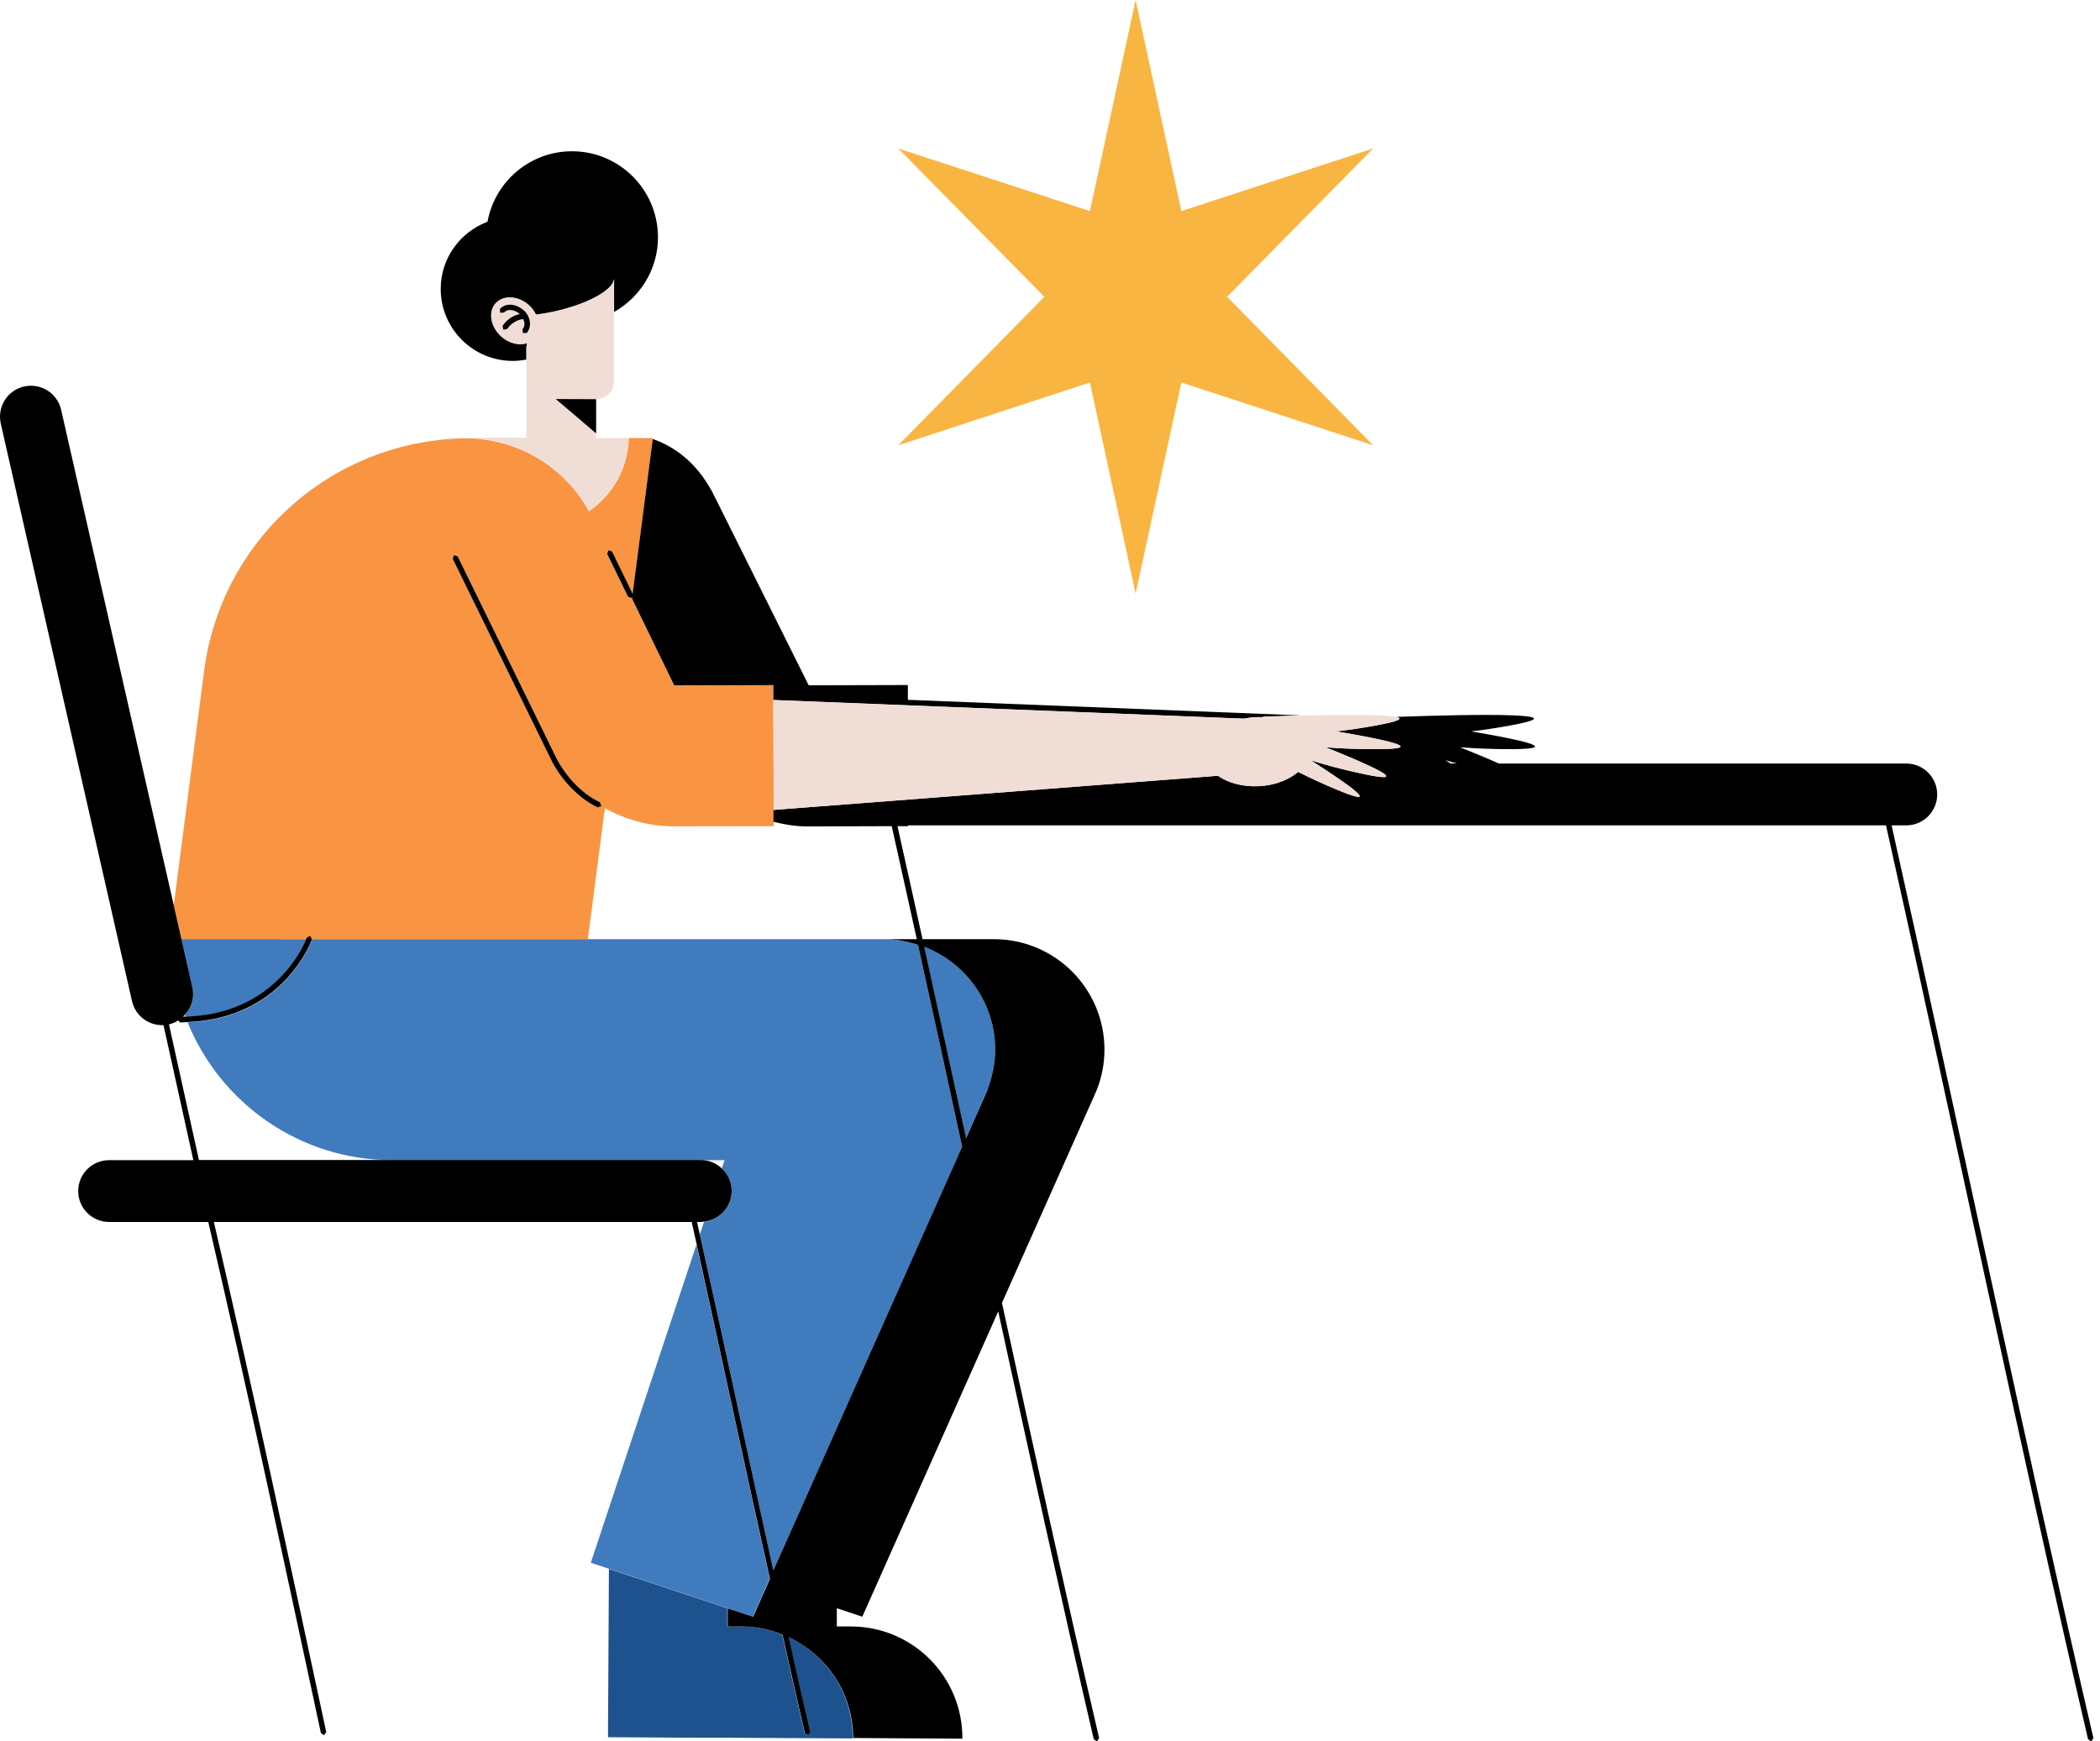
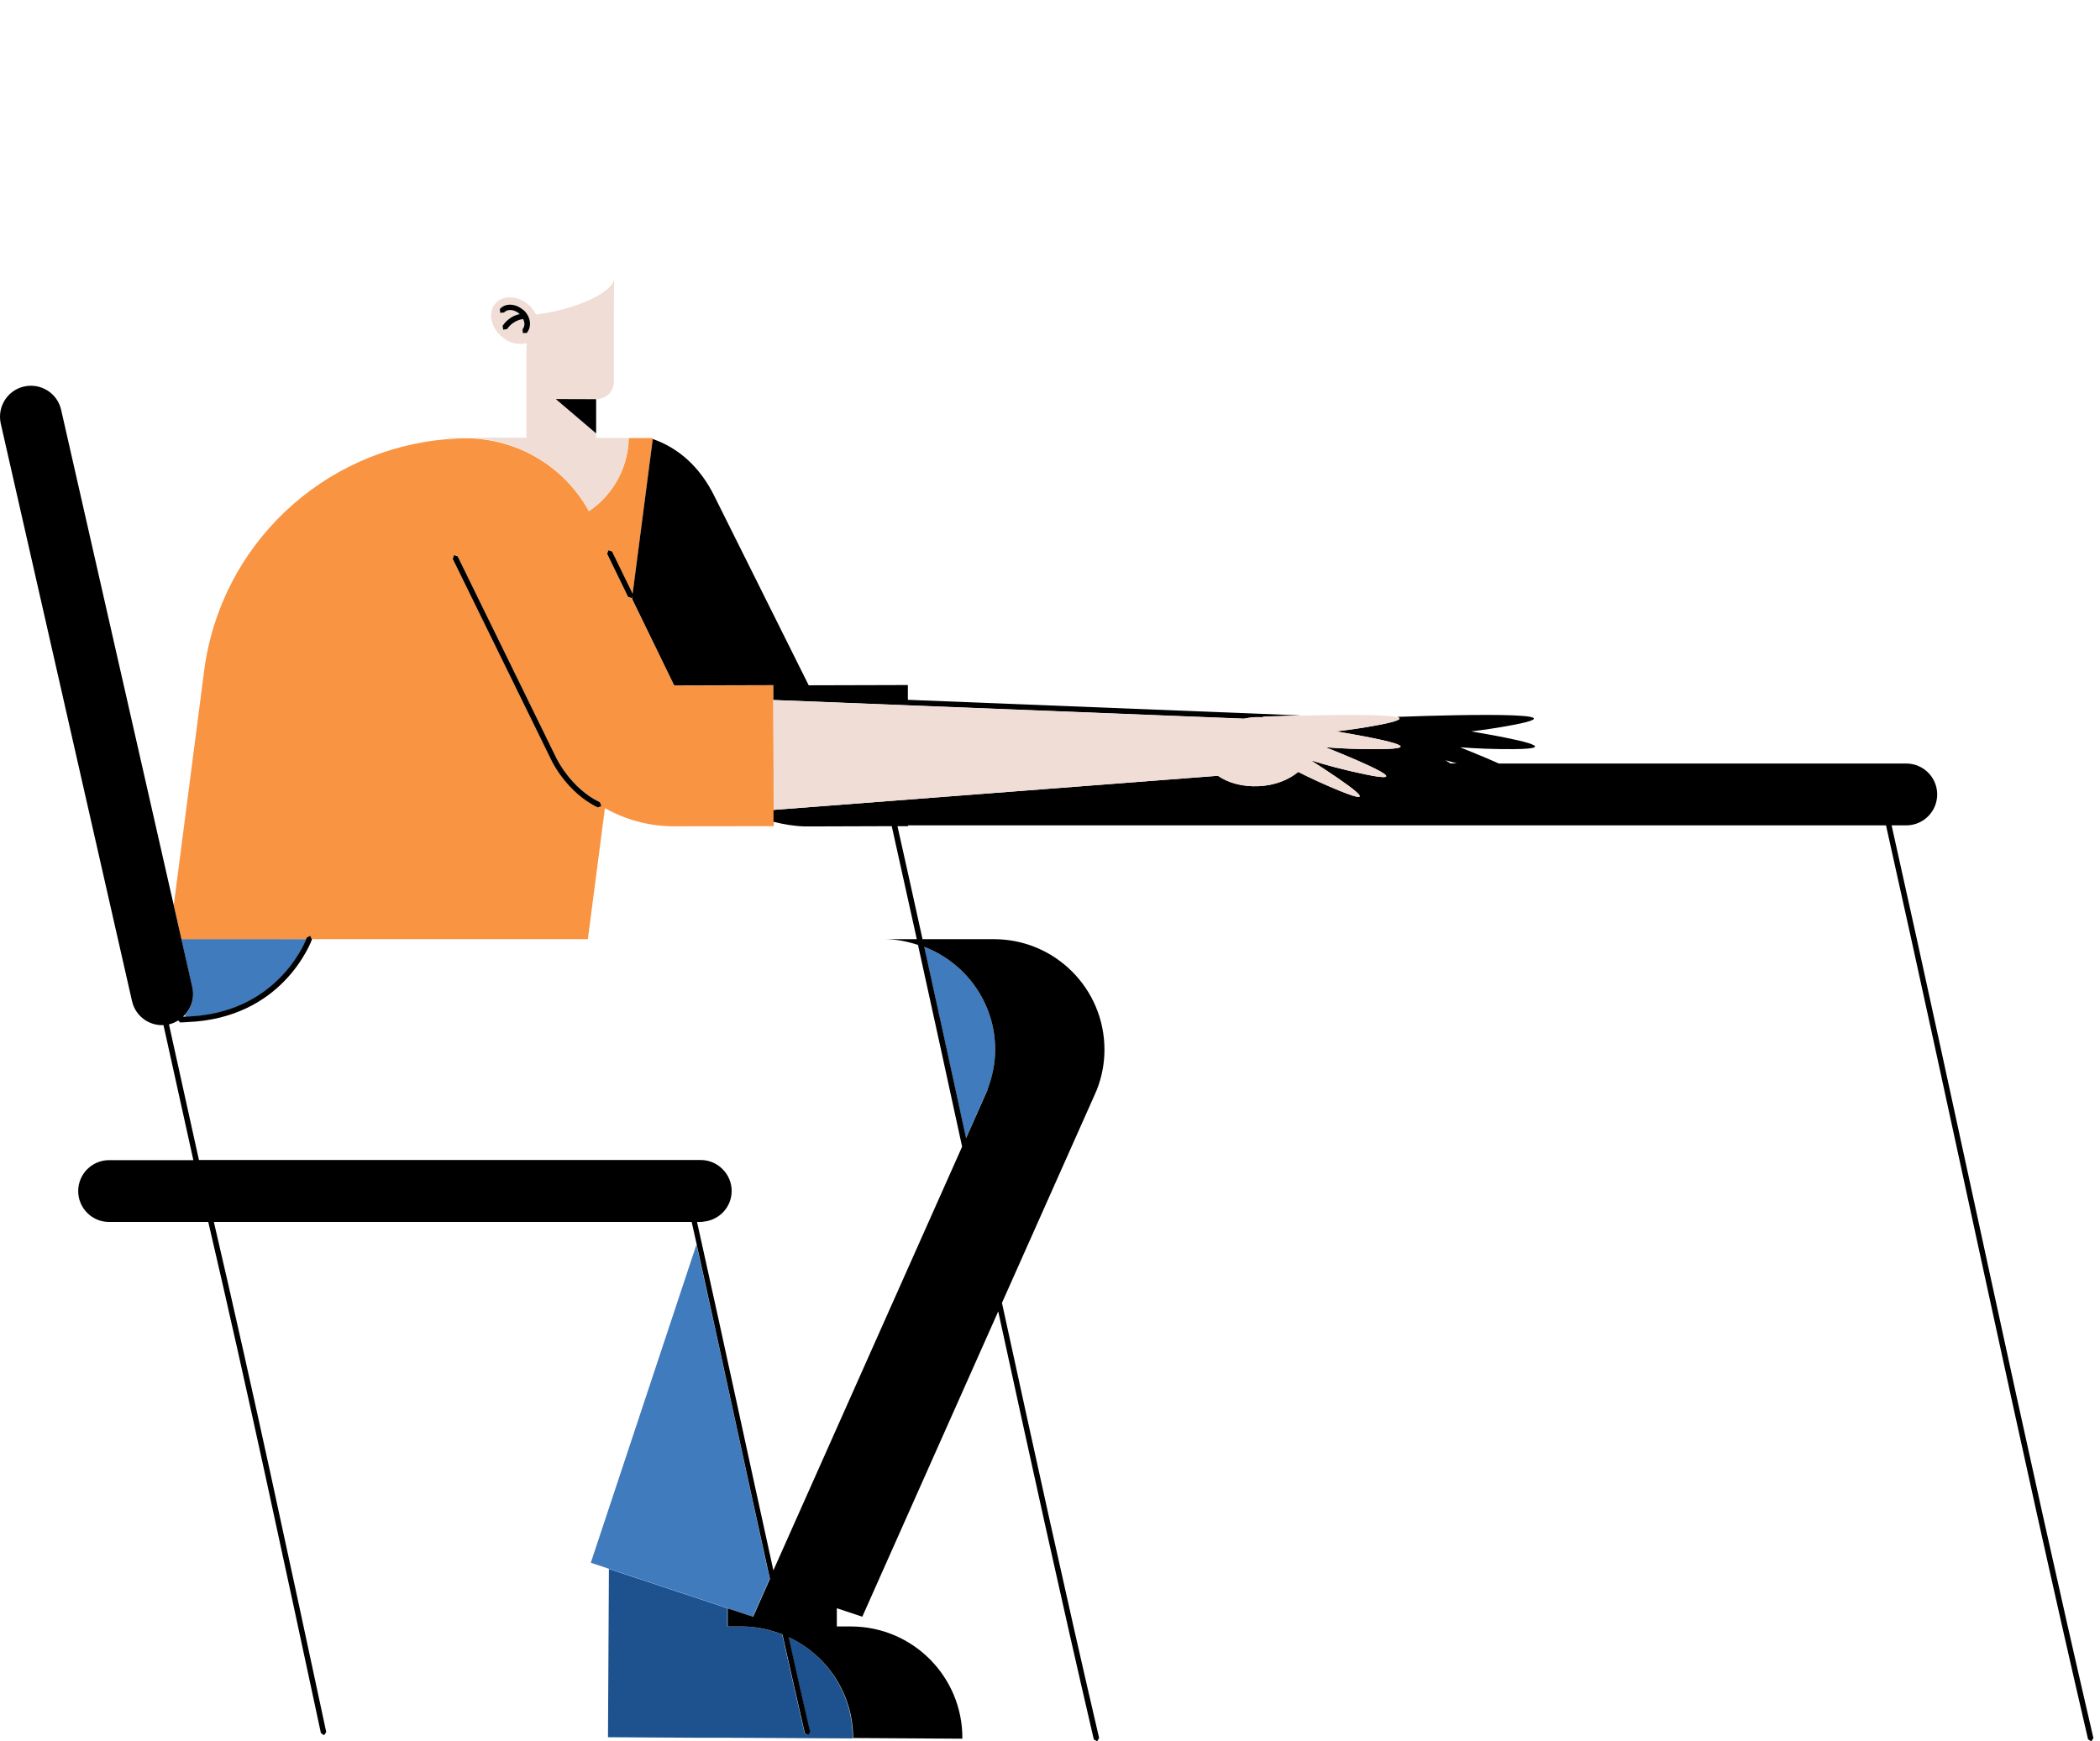
<svg xmlns="http://www.w3.org/2000/svg" width="252" height="209" viewBox="0 0 252 209" fill="none">
-   <path d="M63.218 41.573V41.205C62.275 41.493 61.091 41.237 60.147 40.389C58.852 39.222 58.564 37.462 59.476 36.422C60.403 35.399 62.194 35.511 63.49 36.662C63.858 36.998 64.114 37.382 64.322 37.782C64.977 37.702 65.633 37.59 66.321 37.446C70.479 36.55 73.63 34.807 73.694 33.447V37.446C76.813 35.671 78.956 32.343 78.956 28.488C78.956 22.778 74.334 18.155 68.64 18.155C63.586 18.155 59.38 21.802 58.5 26.617C55.221 27.849 52.886 30.984 52.886 34.679C52.886 39.446 56.757 43.316 61.523 43.316C62.083 43.316 62.626 43.253 63.17 43.157V41.573H63.218Z" fill="black" />
  <path d="M33.662 112.722H36.765C36.765 112.722 36.813 112.61 36.829 112.578L37.244 112.354L37.42 112.722H70.543L72.59 96.998C75.005 98.358 77.74 99.11 80.523 99.174L92.854 99.158V98.63V97.206L92.806 84.026V82.25L80.907 82.282L75.853 71.885L75.885 71.581L75.805 71.805L75.373 71.661L72.862 66.494L73.006 66.062L73.438 66.207L75.917 71.293L78.332 52.722V52.578H75.453C75.373 56.225 73.502 59.44 70.671 61.36C67.264 55.153 60.483 51.89 53.75 52.738C53.75 52.738 53.75 52.722 53.75 52.706C38.78 53.874 26.465 65.375 24.497 80.507L20.851 108.659L21.779 112.754H33.662V112.722ZM71.711 96.854C68.016 95.079 66.209 91.304 66.193 91.288L54.31 67.022L54.454 66.59L54.901 66.734L66.769 91L66.785 91.032L66.849 91.144L67.089 91.576C67.312 91.944 67.632 92.455 68.064 92.999C68.944 94.119 70.239 95.431 71.967 96.246L72.127 96.678L71.695 96.838L71.711 96.854Z" fill="#F99442" />
  <path d="M70.655 61.344C73.486 59.424 75.357 56.225 75.437 52.562H71.535V52.018L66.689 47.891H71.535H71.599C72.734 47.891 73.662 46.979 73.662 45.844V37.414L73.694 33.415C73.646 34.775 70.495 36.534 66.321 37.414C65.633 37.558 64.961 37.67 64.322 37.75C64.114 37.35 63.858 36.966 63.49 36.63C62.194 35.462 60.403 35.367 59.475 36.39C58.548 37.414 58.852 39.19 60.147 40.357C61.075 41.205 62.274 41.461 63.218 41.173V41.541H63.17V52.53H53.718C53.718 52.53 53.718 52.61 53.718 52.642C53.718 52.642 53.718 52.658 53.718 52.674C60.435 51.826 67.232 55.105 70.639 61.296L70.655 61.344ZM63.202 39.957H62.738L62.706 39.509C62.85 39.349 62.93 39.126 62.93 38.87C62.93 38.694 62.882 38.486 62.786 38.294C62.642 38.294 62.418 38.342 62.146 38.454C61.731 38.614 61.251 38.902 60.851 39.493L60.387 39.573L60.307 39.109C60.803 38.406 61.411 38.022 61.907 37.83C62.083 37.766 62.226 37.734 62.37 37.702C62.37 37.702 62.37 37.67 62.338 37.67C61.986 37.35 61.571 37.206 61.219 37.206C60.915 37.206 60.659 37.302 60.483 37.51L60.019 37.542L59.987 37.078C60.307 36.726 60.755 36.566 61.219 36.566C61.763 36.566 62.322 36.79 62.786 37.206C63.298 37.67 63.586 38.294 63.586 38.886C63.586 39.27 63.458 39.653 63.186 39.957H63.202Z" fill="#F0DDD5" />
  <path d="M71.535 52.019V47.908L66.689 47.892L71.535 52.019Z" fill="black" />
  <path d="M94.614 196.492C95.461 200.299 96.325 204.105 97.189 207.864L96.949 208.264L96.549 208.024C95.637 204.105 94.758 200.139 93.862 196.172C92.359 195.58 90.727 195.212 89.016 195.212H87.273V193.02L73.07 188.302L72.958 208.504L83.69 208.568H85.369H87.193L102.323 208.648C102.323 208.648 102.323 208.6 102.323 208.568C102.323 203.21 99.156 198.603 94.598 196.46L94.614 196.492Z" fill="#1D528F" />
  <path d="M21.762 112.722L23.074 118.512C23.346 119.744 22.978 120.975 22.194 121.839C22.226 121.903 22.242 121.983 22.274 122.047C27.648 121.887 31.199 119.744 33.438 117.536C35.565 115.441 36.525 113.298 36.749 112.722H21.762Z" fill="#407BBE" />
  <path d="M118.412 131.021L118.54 130.749H118.508C119.084 129.262 119.42 127.662 119.42 125.982C119.42 120.336 115.869 115.537 110.895 113.634C112.575 121.28 114.254 128.926 115.917 136.604L118.268 131.309C118.316 131.213 118.364 131.117 118.396 131.021H118.412Z" fill="#407BBE" />
-   <path d="M37.42 112.722L37.452 112.786C37.452 112.786 36.572 115.281 34.142 117.776C31.854 120.144 28.128 122.479 22.514 122.703C26.448 132.396 35.965 139.243 47.064 139.243H86.953L86.617 140.25C87.336 140.922 87.8 141.882 87.8 142.954C87.8 144.873 86.345 146.425 84.49 146.633L83.978 148.168C86.937 161.525 89.847 175.073 92.806 188.477L115.453 137.627C113.694 129.533 111.919 121.471 110.159 113.409C108.88 113.01 107.552 112.722 106.145 112.722H37.42Z" fill="#407BBE" />
  <path d="M87.288 193.02L90.343 194.028L92.359 189.485C89.416 176.145 86.537 162.677 83.578 149.368L70.895 187.566L73.07 188.286L87.272 193.004L87.288 193.02Z" fill="#407BBE" />
  <path d="M62.786 37.206C62.322 36.79 61.763 36.582 61.219 36.566C60.755 36.566 60.307 36.726 59.987 37.078L60.019 37.542L60.483 37.51C60.659 37.318 60.915 37.206 61.219 37.206C61.571 37.206 61.986 37.35 62.338 37.67C62.338 37.67 62.338 37.686 62.37 37.702C62.226 37.734 62.083 37.75 61.907 37.83C61.395 38.022 60.787 38.406 60.307 39.11L60.387 39.574L60.851 39.494C61.267 38.902 61.747 38.614 62.146 38.454C62.434 38.342 62.642 38.31 62.786 38.294C62.866 38.486 62.93 38.694 62.93 38.87C62.93 39.126 62.85 39.334 62.706 39.51L62.738 39.974H63.202C63.474 39.654 63.602 39.27 63.602 38.87C63.602 38.262 63.314 37.654 62.802 37.19L62.786 37.206Z" fill="black" />
-   <path d="M15.845 120.16C16.245 121.936 17.86 123.119 19.619 123.039L23.202 139.243H13.094C11.047 139.243 9.383 140.907 9.383 142.954C9.383 145.001 11.047 146.665 13.094 146.665H24.993C29.727 166.948 34.062 187.294 38.508 208.009L38.892 208.265L39.148 207.881C34.717 187.214 30.383 166.916 25.665 146.665H83.002C83.21 147.561 83.402 148.473 83.61 149.384C86.553 162.693 89.432 176.161 92.391 189.502L90.375 194.044L87.32 193.037V195.212H89.048C90.759 195.212 92.391 195.58 93.894 196.172C94.79 200.139 95.669 204.106 96.581 208.025L96.981 208.265L97.221 207.865C96.341 204.106 95.493 200.299 94.646 196.492C99.204 198.635 102.371 203.242 102.371 208.6L115.485 208.68C115.533 201.274 109.568 195.244 102.163 195.212H100.419V193.021L103.474 194.044L119.788 157.398C123.546 174.658 127.321 191.869 131.255 208.76L131.655 209L131.895 208.6C127.896 191.437 124.058 173.922 120.235 156.374L131.271 131.597L131.559 130.941L131.639 130.749C132.215 129.262 132.535 127.662 132.535 125.983C132.535 118.657 126.601 112.722 119.276 112.722H110.703C109.712 108.195 108.704 103.653 107.696 99.158H108.976V99.062H226.321C234.462 135.42 242.203 172.786 250.568 208.76L250.968 209L251.208 208.6C242.859 172.69 235.118 135.372 226.993 99.062H228.753C230.8 99.062 232.463 97.398 232.463 95.351C232.463 93.303 230.8 91.64 228.753 91.64H179.86C178.548 91.048 176.885 90.36 175.206 89.688C177.045 89.832 179.188 89.928 181.651 89.912C187.537 89.864 182.147 88.729 176.533 87.785C178.053 87.609 179.748 87.353 181.619 87.001C191.647 85.097 167.689 86.041 167.689 86.041V86.089C168.296 86.265 167.833 86.553 165.482 87.001C163.562 87.369 161.883 87.593 160.332 87.785C165.977 88.729 171.415 89.864 165.514 89.912C163.051 89.928 160.907 89.848 159.068 89.688C164.41 91.832 169.592 94.151 163.786 92.935C161.259 92.408 159.116 91.832 157.293 91.256C161.899 94.215 165.929 97.046 160.683 94.887C158.812 94.119 157.213 93.367 155.773 92.647C154.654 93.591 152.99 94.263 151.055 94.359C149.104 94.455 147.361 93.959 146.145 93.111L92.822 97.206V98.63C94.07 98.95 95.333 99.158 96.629 99.19H97.045H97.141L107.009 99.158C108.016 103.669 109.008 108.195 110.016 112.722H106.145C107.552 112.722 108.88 112.994 110.159 113.41C111.935 121.472 113.694 129.518 115.453 137.627L92.806 188.478C89.847 175.057 86.953 161.525 83.978 148.169C83.866 147.673 83.754 147.161 83.642 146.665H84.09C84.234 146.665 84.362 146.633 84.49 146.617C86.345 146.409 87.8 144.858 87.8 142.938C87.8 141.866 87.337 140.907 86.617 140.235C85.961 139.611 85.065 139.227 84.09 139.227H23.874L20.275 122.943C20.275 122.943 20.275 122.943 20.291 122.943C20.691 122.847 21.059 122.687 21.379 122.479L21.619 122.719C21.922 122.719 22.21 122.687 22.498 122.671C28.112 122.448 31.838 120.112 34.126 117.745C36.541 115.265 37.42 112.786 37.436 112.754L37.404 112.69L37.228 112.322L36.812 112.53C36.812 112.53 36.781 112.626 36.748 112.69C36.525 113.266 35.565 115.409 33.438 117.505C31.183 119.728 27.648 121.856 22.274 122.016C22.162 122.016 22.066 122.016 21.954 122.016C22.034 121.936 22.114 121.872 22.194 121.792C22.994 120.928 23.362 119.696 23.074 118.465L21.762 112.674L20.835 108.579L7.336 49.187C6.888 47.188 4.889 45.94 2.89 46.388C0.891 46.836 -0.357 48.835 0.091 50.835L15.829 120.096L15.845 120.16ZM173.446 91.24C173.862 91.368 174.358 91.496 174.806 91.624H174.054C173.846 91.496 173.654 91.368 173.446 91.24ZM110.895 113.634C115.869 115.537 119.42 120.336 119.42 125.983C119.42 127.662 119.068 129.262 118.508 130.749H118.54L118.412 131.021C118.364 131.117 118.332 131.213 118.284 131.309L115.933 136.604C114.27 128.926 112.59 121.28 110.911 113.634H110.895Z" fill="black" />
+   <path d="M15.845 120.16C16.245 121.936 17.86 123.119 19.619 123.039L23.202 139.243H13.094C11.047 139.243 9.383 140.907 9.383 142.954C9.383 145.001 11.047 146.665 13.094 146.665H24.993C29.727 166.948 34.062 187.294 38.508 208.009L38.892 208.265L39.148 207.881C34.717 187.214 30.383 166.916 25.665 146.665H83.002C83.21 147.561 83.402 148.473 83.61 149.384C86.553 162.693 89.432 176.161 92.391 189.502L90.375 194.044L87.32 193.037V195.212H89.048C90.759 195.212 92.391 195.58 93.894 196.172C94.79 200.139 95.669 204.106 96.581 208.025L96.981 208.265L97.221 207.865C96.341 204.106 95.493 200.299 94.646 196.492C99.204 198.635 102.371 203.242 102.371 208.6L115.485 208.68C115.533 201.274 109.568 195.244 102.163 195.212H100.419V193.021L103.474 194.044L119.788 157.398C123.546 174.658 127.321 191.869 131.255 208.76L131.655 209L131.895 208.6C127.896 191.437 124.058 173.922 120.235 156.374L131.271 131.597L131.559 130.941L131.639 130.749C132.215 129.262 132.535 127.662 132.535 125.983C132.535 118.657 126.601 112.722 119.276 112.722H110.703C109.712 108.195 108.704 103.653 107.696 99.158H108.976V99.062H226.321C234.462 135.42 242.203 172.786 250.568 208.76L250.968 209L251.208 208.6C242.859 172.69 235.118 135.372 226.993 99.062H228.753C230.8 99.062 232.463 97.398 232.463 95.351C232.463 93.303 230.8 91.64 228.753 91.64H179.86C178.548 91.048 176.885 90.36 175.206 89.688C177.045 89.832 179.188 89.928 181.651 89.912C187.537 89.864 182.147 88.729 176.533 87.785C178.053 87.609 179.748 87.353 181.619 87.001C191.647 85.097 167.689 86.041 167.689 86.041C168.296 86.265 167.833 86.553 165.482 87.001C163.562 87.369 161.883 87.593 160.332 87.785C165.977 88.729 171.415 89.864 165.514 89.912C163.051 89.928 160.907 89.848 159.068 89.688C164.41 91.832 169.592 94.151 163.786 92.935C161.259 92.408 159.116 91.832 157.293 91.256C161.899 94.215 165.929 97.046 160.683 94.887C158.812 94.119 157.213 93.367 155.773 92.647C154.654 93.591 152.99 94.263 151.055 94.359C149.104 94.455 147.361 93.959 146.145 93.111L92.822 97.206V98.63C94.07 98.95 95.333 99.158 96.629 99.19H97.045H97.141L107.009 99.158C108.016 103.669 109.008 108.195 110.016 112.722H106.145C107.552 112.722 108.88 112.994 110.159 113.41C111.935 121.472 113.694 129.518 115.453 137.627L92.806 188.478C89.847 175.057 86.953 161.525 83.978 148.169C83.866 147.673 83.754 147.161 83.642 146.665H84.09C84.234 146.665 84.362 146.633 84.49 146.617C86.345 146.409 87.8 144.858 87.8 142.938C87.8 141.866 87.337 140.907 86.617 140.235C85.961 139.611 85.065 139.227 84.09 139.227H23.874L20.275 122.943C20.275 122.943 20.275 122.943 20.291 122.943C20.691 122.847 21.059 122.687 21.379 122.479L21.619 122.719C21.922 122.719 22.21 122.687 22.498 122.671C28.112 122.448 31.838 120.112 34.126 117.745C36.541 115.265 37.42 112.786 37.436 112.754L37.404 112.69L37.228 112.322L36.812 112.53C36.812 112.53 36.781 112.626 36.748 112.69C36.525 113.266 35.565 115.409 33.438 117.505C31.183 119.728 27.648 121.856 22.274 122.016C22.162 122.016 22.066 122.016 21.954 122.016C22.034 121.936 22.114 121.872 22.194 121.792C22.994 120.928 23.362 119.696 23.074 118.465L21.762 112.674L20.835 108.579L7.336 49.187C6.888 47.188 4.889 45.94 2.89 46.388C0.891 46.836 -0.357 48.835 0.091 50.835L15.829 120.096L15.845 120.16ZM173.446 91.24C173.862 91.368 174.358 91.496 174.806 91.624H174.054C173.846 91.496 173.654 91.368 173.446 91.24ZM110.895 113.634C115.869 115.537 119.42 120.336 119.42 125.983C119.42 127.662 119.068 129.262 118.508 130.749H118.54L118.412 131.021C118.364 131.117 118.332 131.213 118.284 131.309L115.933 136.604C114.27 128.926 112.59 121.28 110.911 113.634H110.895Z" fill="black" />
  <path d="M71.983 96.278C70.255 95.462 68.944 94.135 68.08 93.031C67.648 92.471 67.312 91.959 67.105 91.607L66.865 91.175L66.801 91.064V91.031H66.785L54.917 66.766L54.469 66.622L54.326 67.07L66.209 91.335C66.209 91.335 68.016 95.126 71.727 96.902L72.159 96.742L71.999 96.31L71.983 96.278Z" fill="black" />
  <path d="M73.438 66.191L73.006 66.047L72.862 66.479L75.373 71.645L75.805 71.789L75.885 71.565L75.853 71.869L80.907 82.266L92.806 82.234V84.01L149.264 86.249C149.712 86.153 150.176 86.09 150.655 86.073C150.959 86.058 151.263 86.073 151.551 86.073L151.583 86.01C151.583 86.01 153.518 85.93 156.061 85.865L108.944 83.994V82.219L97.045 82.251L85.769 59.633C84.01 56.017 81.403 53.762 78.332 52.69L75.917 71.261L73.438 66.175V66.191Z" fill="black" />
  <path d="M151.535 86.089C151.231 86.089 150.943 86.057 150.64 86.089C150.16 86.121 149.696 86.185 149.248 86.265L92.79 84.025L92.838 97.206L146.161 93.111C147.377 93.959 149.12 94.455 151.071 94.359C153.007 94.263 154.67 93.591 155.789 92.647C157.229 93.367 158.812 94.119 160.7 94.886C165.945 97.046 161.931 94.215 157.309 91.255C159.132 91.815 161.275 92.407 163.802 92.935C169.624 94.151 164.442 91.847 159.084 89.688C160.923 89.832 163.067 89.928 165.53 89.912C171.431 89.864 165.993 88.728 160.348 87.784C161.899 87.608 163.578 87.368 165.498 87.001C167.849 86.553 168.312 86.265 167.689 86.089C166.377 85.721 160.364 85.785 156.045 85.897C153.502 85.961 151.567 86.041 151.567 86.041L151.535 86.105V86.089Z" fill="#F0DDD5" />
-   <path d="M136.277 0L141.763 25.337L164.778 17.819L147.249 35.623L164.778 53.442L141.763 45.908L136.277 71.245L130.791 45.908L107.792 53.442L125.322 35.623L107.792 17.819L130.791 25.337L136.277 0Z" fill="#F9B542" />
</svg>